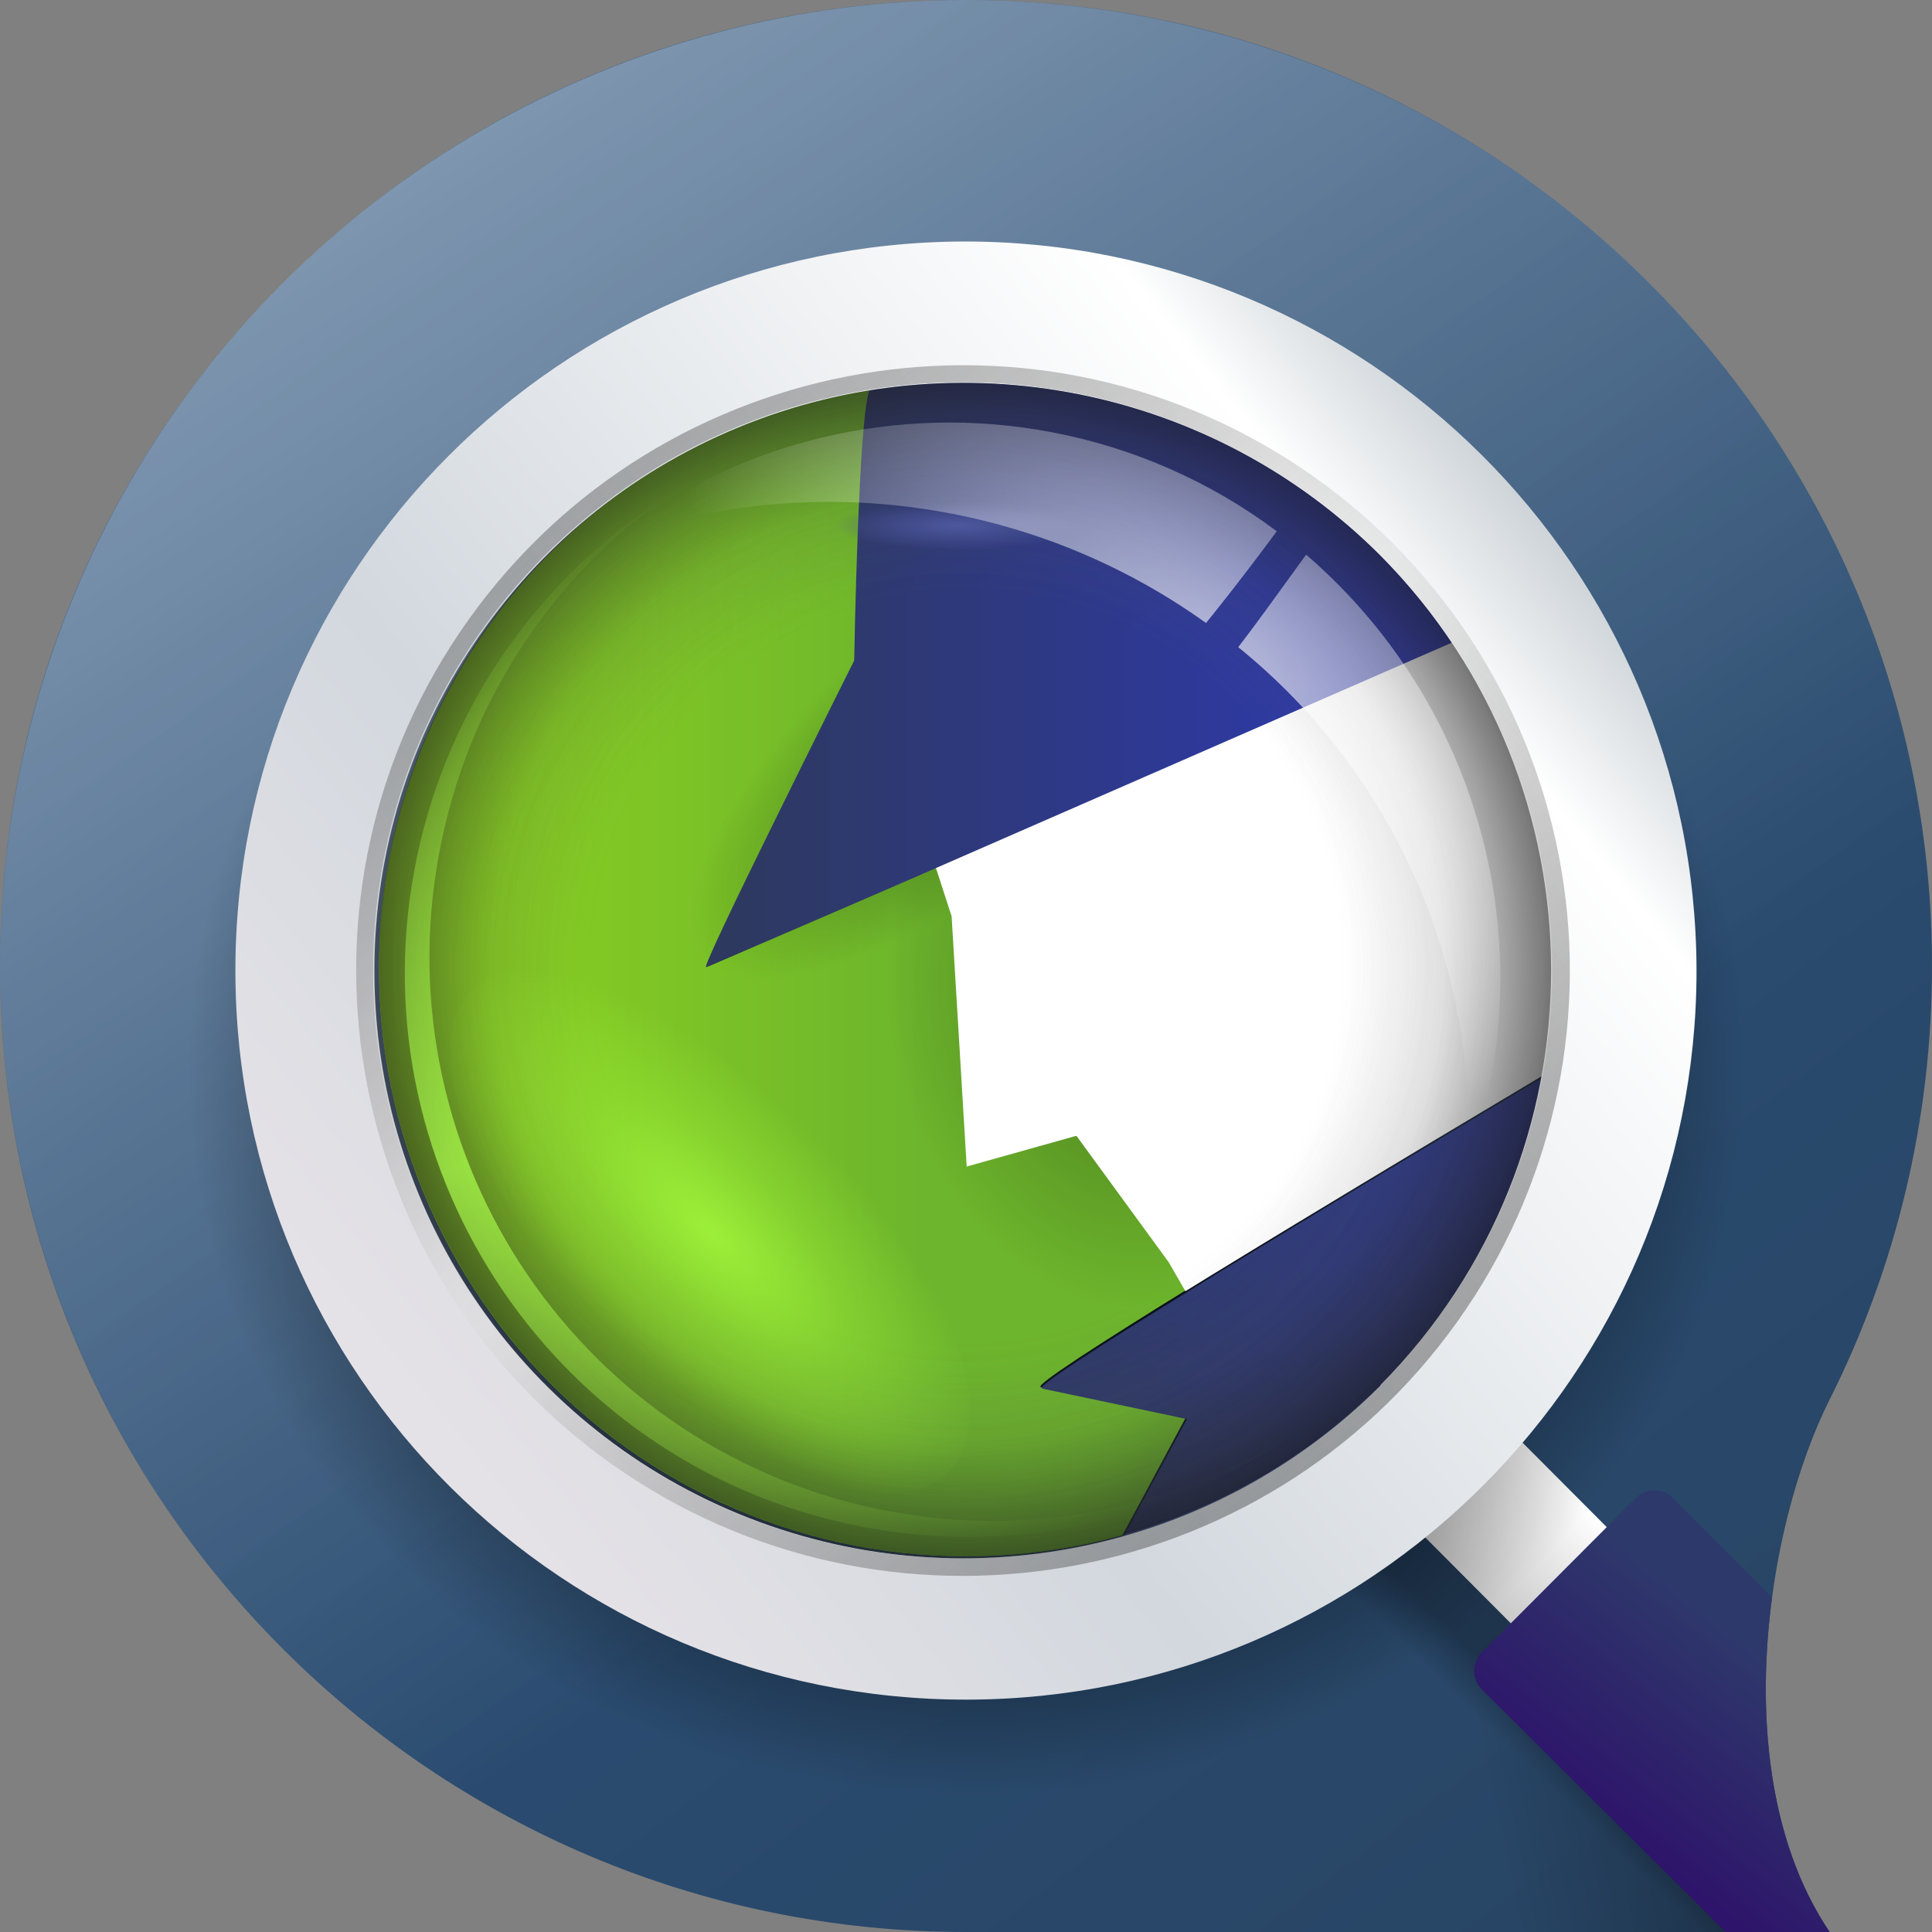
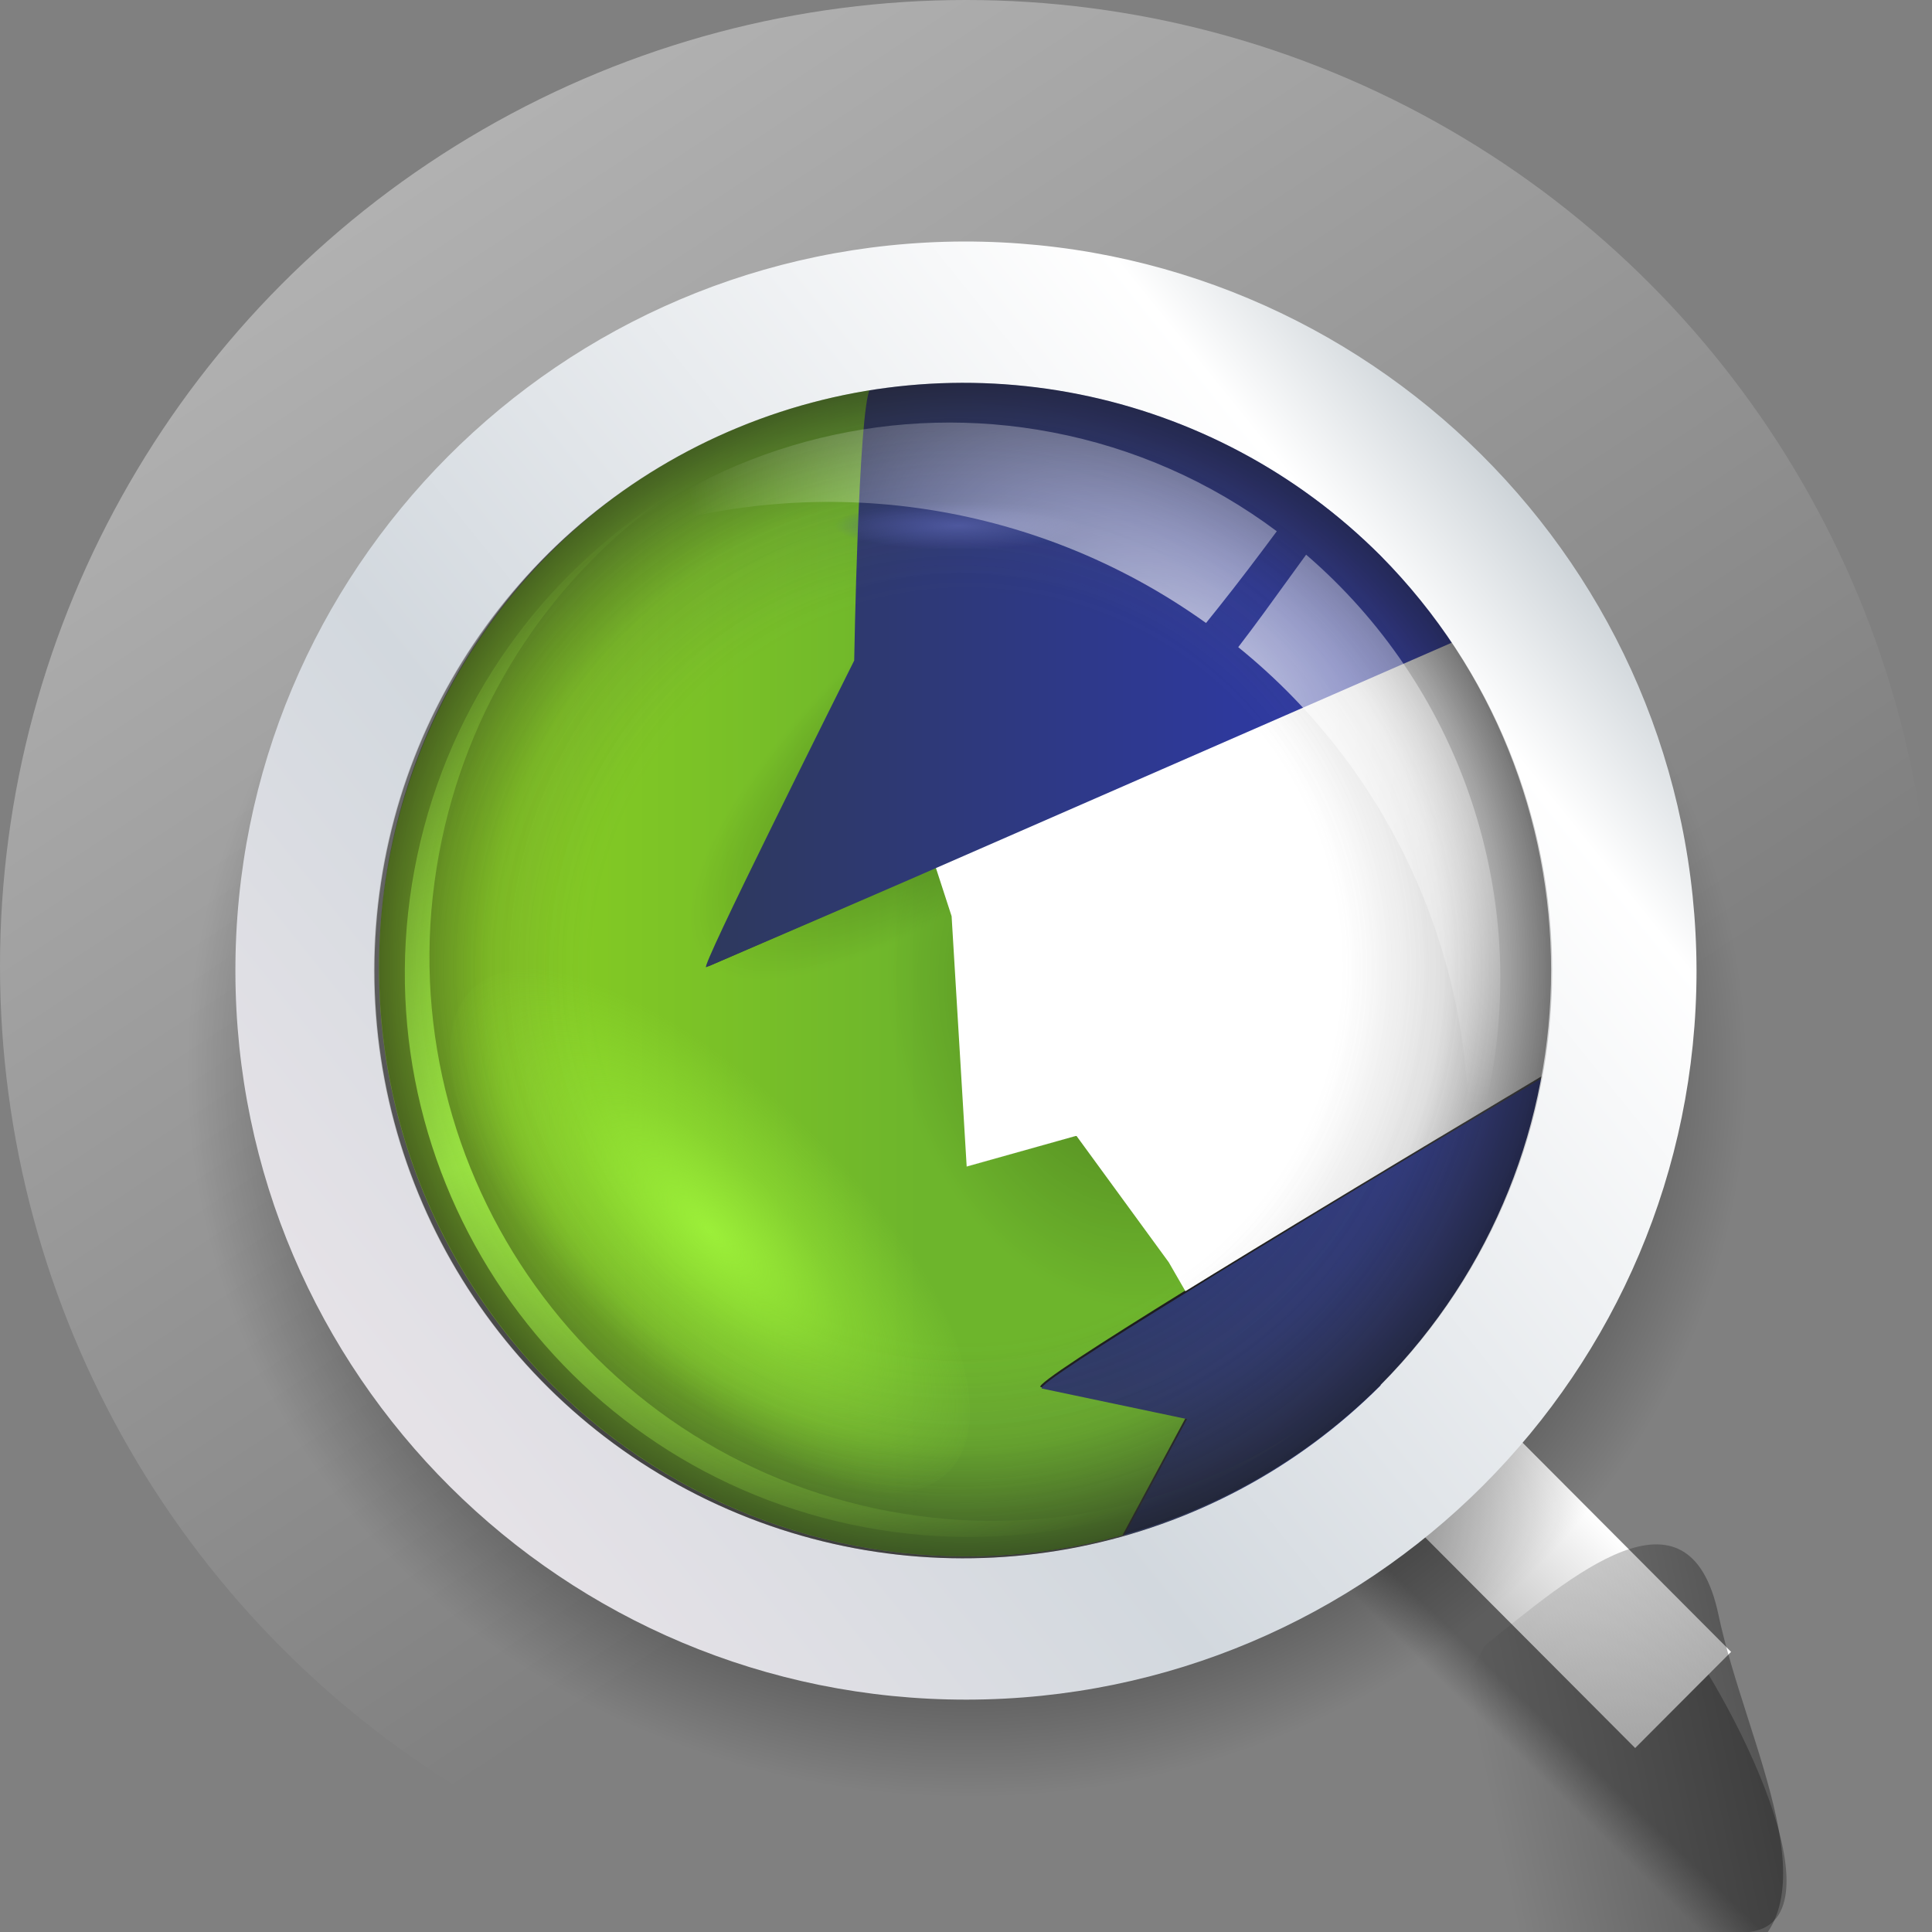
<svg xmlns="http://www.w3.org/2000/svg" width="100px" height="100px" viewBox="0 0 100 100" version="1.1">
  <rect x="0" y="0" width="100" height="100" fill="#808080" stroke="none" />
  <title>Artboard Copy</title>
  <defs>
    <linearGradient x1="18.524%" y1="7.955%" x2="170.044%" y2="210.351%" id="linearGradient-1">
      <stop stop-color="#2C537D" offset="0%" />
      <stop stop-color="#2A4B6F" offset="28.82%" />
      <stop stop-color="#233549" offset="83.55%" />
      <stop stop-color="#212E3C" offset="100%" />
    </linearGradient>
    <linearGradient x1="21.465%" y1="6.758%" x2="61.903%" y2="68.037%" id="linearGradient-2">
      <stop stop-color="#FFFFFF" stop-opacity="0.4" offset="0%" />
      <stop stop-color="#FFFFFF" stop-opacity="0" offset="100%" />
    </linearGradient>
    <linearGradient x1="55.764%" y1="67.656%" x2="42.554%" y2="71.734%" id="linearGradient-3">
      <stop stop-color="#000000" stop-opacity="0.45" offset="0%" />
      <stop stop-color="#000000" stop-opacity="0" offset="100%" />
      <stop stop-color="#000000" stop-opacity="0" offset="100%" />
    </linearGradient>
    <linearGradient x1="100%" y1="50%" x2="-60.459%" y2="50%" id="linearGradient-4">
      <stop stop-color="#FFFFFF" offset="0%" />
      <stop stop-color="#A9A9A9" offset="100%" />
    </linearGradient>
    <linearGradient x1="78.084%" y1="111.727%" x2="1.555%" y2="77.213%" id="linearGradient-5">
      <stop stop-color="#000000" stop-opacity="0.45" offset="0%" />
      <stop stop-color="#000000" stop-opacity="0" offset="100%" />
      <stop stop-color="#000000" stop-opacity="0" offset="100%" />
    </linearGradient>
    <radialGradient cx="50%" cy="51.345%" fx="50%" fy="51.345%" r="41.598%" gradientTransform="translate(0.5,0.513),scale(1,0.998),rotate(91.601),scale(1,1.08),translate(-0.5,-0.513)" id="radialGradient-6">
      <stop stop-color="#000000" offset="0%" />
      <stop stop-color="#000000" stop-opacity="0.7" offset="56.853%" />
      <stop stop-color="#000000" stop-opacity="0" offset="100%" />
    </radialGradient>
    <linearGradient x1="-0.119%" y1="49.991%" x2="67.233%" y2="49.991%" id="linearGradient-7">
      <stop stop-color="#8FD51F" offset="0%" />
      <stop stop-color="#6DB52C" offset="100%" />
    </linearGradient>
    <radialGradient cx="36.882%" cy="53.794%" fx="36.882%" fy="53.794%" r="41.005%" gradientTransform="translate(0.369,0.538),scale(1,1),rotate(77.457),scale(1,0.74),translate(-0.369,-0.538)" id="radialGradient-8">
      <stop stop-color="#000000" stop-opacity="0.3" offset="0%" />
      <stop stop-color="#000000" stop-opacity="0" offset="100%" />
    </radialGradient>
    <radialGradient cx="53.777%" cy="60.862%" fx="53.777%" fy="60.862%" r="89.687%" gradientTransform="translate(0.538,0.609),scale(0.584,1),rotate(-175.775),scale(1,0.356),translate(-0.538,-0.609)" id="radialGradient-9">
      <stop stop-color="#000000" stop-opacity="0.4" offset="0%" />
      <stop stop-color="#000000" stop-opacity="0" offset="100%" />
    </radialGradient>
    <linearGradient x1="26.833%" y1="91.637%" x2="186.716%" y2="20%" id="linearGradient-10">
      <stop stop-color="#2E3968" offset="0%" />
      <stop stop-color="#2E39B3" offset="100%" />
    </linearGradient>
    <linearGradient x1="0.001%" y1="50.005%" x2="96.363%" y2="50%" id="linearGradient-11">
      <stop stop-color="#2E395C" offset="0%" />
      <stop stop-color="#2E39B3" offset="100%" />
    </linearGradient>
    <radialGradient cx="50%" cy="50%" fx="50%" fy="50%" r="50.14%" gradientTransform="translate(0.5,0.5),scale(1,0.997),rotate(-90),translate(-0.5,-0.5)" id="radialGradient-12">
      <stop stop-color="#D2D2D2" stop-opacity="0" offset="0%" />
      <stop stop-color="#606060" stop-opacity="0" offset="63.366%" />
      <stop stop-color="#000000" stop-opacity="0.1" offset="80.884%" />
      <stop stop-color="#000000" stop-opacity="0.5" offset="100%" />
    </radialGradient>
    <linearGradient x1="73.303%" y1="101.213%" x2="7.972%" y2="4.976%" id="linearGradient-13">
      <stop stop-color="#9CEF39" stop-opacity="0" offset="0%" />
      <stop stop-color="#9CEF39" stop-opacity="0.5" offset="27.665%" />
      <stop stop-color="#9CEF39" offset="50.891%" />
      <stop stop-color="#9CEF39" stop-opacity="0.5" offset="76.196%" />
      <stop stop-color="#9CEF39" stop-opacity="0" offset="100%" />
    </linearGradient>
    <linearGradient x1="11.648%" y1="80.78%" x2="91.731%" y2="16.131%" id="linearGradient-14">
      <stop stop-color="#E5E2E7" offset="0%" />
      <stop stop-color="#D2D8DE" offset="31.471%" />
      <stop stop-color="#FFFFFF" offset="85.604%" />
      <stop stop-color="#BFC7CD" offset="100%" />
    </linearGradient>
    <radialGradient cx="46.732%" cy="50%" fx="46.732%" fy="50%" r="52.373%" gradientTransform="translate(0.467,0.5),scale(0.998,1),rotate(51.65),scale(1,10.046),translate(-0.467,-0.5)" id="radialGradient-15">
      <stop stop-color="#EAEAEA" offset="0%" />
      <stop stop-color="#202020" stop-opacity="0.69" offset="100%" />
    </radialGradient>
    <radialGradient cx="49.37%" cy="49.69%" fx="49.37%" fy="49.69%" r="57.66%" gradientTransform="translate(0.494,0.497),scale(0.997,1),translate(-0.494,-0.497)" id="radialGradient-16">
      <stop stop-color="#FFFFFF" stop-opacity="0" offset="0%" />
      <stop stop-color="#999999" stop-opacity="0" offset="57.4%" />
      <stop stop-color="#888888" stop-opacity="0.1" offset="75.705%" />
      <stop stop-color="#000000" stop-opacity="0.4" offset="100%" />
    </radialGradient>
    <radialGradient cx="50%" cy="50%" fx="50%" fy="50%" r="63.433%" gradientTransform="translate(0.5,0.5),scale(0.894,1),rotate(38.909),scale(1,0.4),translate(-0.5,-0.5)" id="radialGradient-17">
      <stop stop-color="#9CEF39" offset="0%" />
      <stop stop-color="#9CEF39" stop-opacity="0.4" offset="49.595%" />
      <stop stop-color="#9CEF39" stop-opacity="0" offset="100%" />
    </radialGradient>
    <radialGradient cx="50%" cy="50%" fx="50%" fy="50%" r="95.748%" gradientTransform="translate(0.5,0.5),scale(0.172,1),rotate(180),scale(1,0.188),translate(-0.5,-0.5)" id="radialGradient-18">
      <stop stop-color="#4E589E" offset="0%" />
      <stop stop-color="#4E589E" stop-opacity="0" offset="100%" />
    </radialGradient>
    <radialGradient cx="64.931%" cy="35.299%" fx="64.931%" fy="35.299%" r="43.327%" gradientTransform="translate(0.649,0.353),scale(0.838,1),rotate(-54.559),scale(1,1.785),translate(-0.649,-0.353)" id="radialGradient-19">
      <stop stop-color="#FFFFFF" stop-opacity="0.7" offset="0%" />
      <stop stop-color="#FFFFFF" stop-opacity="0" offset="100%" />
    </radialGradient>
    <linearGradient x1="65.409%" y1="27.112%" x2="34.955%" y2="74.698%" id="linearGradient-20">
      <stop stop-color="#2E396B" offset="0%" />
      <stop stop-color="#2E146B" offset="100%" />
    </linearGradient>
  </defs>
  <g id="Artboard-Copy" stroke="none" stroke-width="1" fill="none" fill-rule="evenodd">
-     <path d="M50,100 C61.562,100 84.484,100 94.703,100 C89.359,92.094 91.344,79.109 94.703,72.438 C98.094,65.688 100,58.062 100,50 C100,22.391 77.609,0 50,0 C22.391,0 0,22.391 0,50 C0,77.609 22.391,100 50,100 Z" id="Path" fill="url(#linearGradient-1)" />
    <circle id="Oval" fill="url(#linearGradient-2)" fill-rule="nonzero" cx="50" cy="50" r="50" />
    <g id="Group" transform="translate(4.531, 8.594)">
      <g id="1">
        <g id="hand" transform="translate(60.203, 56.867)">
          <path d="M17.617,37.852 C21.963,41.128 24.482,29.001 24.49,22.729 C24.498,16.457 20.86,9.575 16.744,11.382 C15.872,11.765 13.701,11.55 10.231,10.736 C9.393,15.795 8.973,19.799 8.969,22.748 C8.965,25.718 8.412,28.343 8.88,31.268 C11.326,33.112 15.759,36.452 17.617,37.852 Z" id="Oval" fill="url(#linearGradient-3)" opacity="0.612" transform="translate(16.591, 24.57) rotate(-37) translate(-16.591, -24.57) " />
          <polygon id="Rectangle" fill="url(#linearGradient-4)" transform="translate(12.459, 12.571) rotate(-45) translate(-12.459, -12.571) " points="8.965 -1.484 15.996 -1.491 15.952 26.626 8.921 26.634" />
          <path d="M18.703,37.804 C24.647,38.915 25.881,29.235 28.783,23.034 C31.963,16.239 23.776,16.851 18.289,17.01 C18.035,17.018 17.81,17.203 17.573,17.307 C16.473,17.79 15.104,17.823 13.465,17.404 C10.629,17.453 9.209,19.338 9.204,23.059 C9.199,26.805 8.502,30.117 9.091,33.806 C12.247,35.671 15.573,37.219 18.703,37.804 Z" id="Oval-Copy" fill="url(#linearGradient-5)" transform="translate(19.175, 27.407) rotate(-37) translate(-19.175, -27.407) " />
        </g>
        <ellipse id="Oval" fill="url(#radialGradient-6)" cx="45.571" cy="45.661" rx="45.571" ry="45.661" />
        <path d="M56.85,58.185 L55.979,56.689 L51.405,50.408 L51.178,50.174 L45.561,51.753 L45.101,44.087 L44.785,38.812 L43.959,36.266 L42.529,36.894 L39.346,38.289 L32.255,41.363 L32.133,41.408 C31.966,41.463 33.607,38.028 35.409,34.343 C37.489,30.101 39.773,25.521 39.773,25.521 C39.773,25.521 39.989,12.496 40.594,11.434 C26.039,13.835 15.293,26.349 15.089,41.135 C15.089,41.286 15.089,41.436 15.089,41.591 C15.089,41.747 15.089,41.83 15.089,41.953 C15.222,50.787 19.175,59.129 25.921,64.815 C32.667,70.5 41.543,72.969 50.246,71.582 C51.368,71.406 52.479,71.164 53.573,70.859 L56.828,64.811 L49.326,63.199 C49.082,63.076 52.348,60.97 56.85,58.185 Z" id="Path" fill="url(#linearGradient-7)" fill-rule="nonzero" />
        <ellipse id="Oval" fill="url(#radialGradient-8)" cx="58.069" cy="42.231" rx="19.052" ry="19.057" />
        <ellipse id="Oval" fill="url(#radialGradient-9)" transform="translate(44.335, 27.616) rotate(-44) translate(-44.335, -27.616) " cx="44.335" cy="27.616" rx="18.998" ry="11.086" />
        <path d="M75.444,47.109 C75.372,47.514 75.278,47.908 75.183,48.308 C75.006,49.101 74.806,49.889 74.556,50.66 C73.926,52.664 73.091,54.597 72.062,56.43 C70.349,59.474 68.129,62.206 65.499,64.507 C62.079,67.498 58.028,69.68 53.648,70.893 L53.648,70.893 L56.908,64.857 L49.395,63.275 C49.15,63.153 52.421,61.051 56.93,58.271 L56.93,58.271 L58.37,57.385 L58.368,57.384 L59.198,56.876 C60.318,56.193 61.486,55.484 62.672,54.765 C67.115,52.063 71.868,49.24 75.444,47.109 Z" id="Combined-Shape" fill="url(#linearGradient-10)" fill-rule="nonzero" />
        <path d="M75.902,41.545 C75.908,35.488 74.101,29.567 70.714,24.546 L43.895,36.279 L44.724,38.829 L45.042,44.111 L45.504,51.787 L51.142,50.206 L51.192,50.206 L51.371,50.451 L55.963,56.741 L56.826,58.239 L58.273,57.348 C59.642,56.507 61.101,55.622 62.587,54.721 C66.967,52.066 71.604,49.294 75.161,47.173 L75.384,47.039 C75.721,45.227 75.895,43.388 75.902,41.545 Z" id="Path" fill="#FFFFFF" fill-rule="nonzero" />
        <path d="M45.388,11.129 C43.752,11.131 42.119,11.263 40.505,11.524 C39.899,12.584 39.682,25.596 39.682,25.596 C39.682,25.596 37.391,30.172 35.311,34.409 C33.498,38.091 31.852,41.523 32.018,41.468 L32.141,41.423 L39.27,38.352 L42.49,36.958 L43.925,36.331 L70.72,24.624 C65.059,16.188 55.557,11.126 45.388,11.129 L45.388,11.129 Z" id="Path" fill="url(#linearGradient-11)" fill-rule="nonzero" />
        <ellipse id="Oval" fill="url(#radialGradient-12)" fill-rule="nonzero" cx="45.495" cy="41.468" rx="30.406" ry="30.491" />
        <path d="M16.717,39.769 C16.715,32.14 19.611,25.208 24.39,20.017 C19.002,25.324 15.643,32.691 15.645,40.871 C15.649,57 28.72,70.057 44.801,70.061 C53.291,70.063 60.939,66.439 66.269,60.639 C60.997,65.801 53.812,68.99 45.873,68.988 C29.763,68.984 16.721,55.898 16.717,39.769 Z" id="Path" fill="url(#linearGradient-13)" fill-rule="nonzero" transform="translate(40.957, 45.039) rotate(12) translate(-40.957, -45.039) " />
      </g>
      <g id="2" transform="translate(7.5, 3.906)" fill-rule="nonzero">
        <path d="M37.839,5.03953374e-05 C16.971,0.071 0.106,16.997 0.153,37.821 C0.2,58.646 17.142,75.496 38.009,75.473 C58.877,75.449 75.781,58.561 75.781,37.736 C75.744,16.861 58.758,-0.034 37.839,5.03953374e-05 Z M59.429,59.21 C50.719,67.932 37.599,70.555 26.194,65.852 C14.79,61.15 7.351,50.05 7.351,37.736 C7.351,25.422 14.79,14.323 26.194,9.621 C37.599,4.918 50.719,7.541 59.429,16.263 C71.195,28.16 71.195,47.285 59.429,59.182 L59.429,59.21 Z" id="Shape" fill="url(#linearGradient-14)" />
-         <path d="M56.018,12.204 C41.882,2.176 22.273,5.478 12.219,19.579 C2.166,33.679 5.476,53.239 19.611,63.267 C33.747,73.296 53.356,69.995 63.41,55.896 C68.239,49.124 70.173,40.716 68.786,32.523 C67.4,24.329 62.807,17.02 56.018,12.204 L56.018,12.204 Z M20.099,62.513 C10.045,55.373 5.294,42.895 8.061,30.898 C10.827,18.901 20.567,9.748 32.737,7.707 C44.908,5.666 57.112,11.14 63.659,21.575 C70.207,32.01 69.807,45.352 62.646,55.379 C52.871,69.067 33.824,72.261 20.099,62.513 Z" id="Shape" fill="url(#radialGradient-15)" opacity="0.56" />
        <ellipse id="Oval" fill="url(#radialGradient-16)" cx="37.814" cy="37.736" rx="30.495" ry="30.418" />
      </g>
      <g id="light" transform="translate(16.875, 13.125)" fill-rule="nonzero">
        <path d="M1.967,30.632 C4.655,27.463 12.817,29.982 20.206,36.253 C27.595,42.525 31.407,50.152 28.724,53.343 C26.04,56.534 17.874,53.993 10.484,47.721 C3.095,41.45 -0.717,33.8 1.967,30.632 Z" id="Path" fill="url(#radialGradient-17)" transform="translate(15.345, 41.992) rotate(5) translate(-15.345, -41.992) " />
        <path d="M8.689,5.785 C8.661,3.944 17.375,2.316 28.148,2.148 C38.922,1.98 47.686,3.343 47.713,5.19 C47.741,7.036 39.027,8.658 28.248,8.827 C17.47,8.995 8.717,7.631 8.689,5.785 Z" id="Path" fill="url(#radialGradient-18)" />
        <path d="M33.062,0.658 C37.274,1.461 41.247,3.212 44.681,5.779 C43.686,7.119 42.685,8.442 41.651,9.738 L41.018,10.527 C32.077,4.128 20.568,2.516 10.213,6.213 C16.667,1.141 25.001,-0.885 33.062,0.658 L33.062,0.658 Z M42.685,11.778 C50.759,18.314 55.18,28.347 54.554,38.716 C55.052,37.31 55.443,35.867 55.722,34.402 C57.694,24.218 54.06,13.758 46.199,6.991 L44.02,9.994 C43.582,10.594 43.137,11.189 42.685,11.778 Z" id="Shape" fill="url(#radialGradient-19)" />
      </g>
-       <path d="M80.143,68.936 C80.669,68.408 81.528,68.408 82.054,68.936 C84.356,71.244 86.082,72.975 87.233,74.129 L87.19,74.086 C86.393,80.042 86.954,86.645 90.172,91.406 L90.172,91.406 L84.784,91.406 L72.165,78.851 C71.638,78.323 71.638,77.463 72.165,76.934 L72.165,76.934 Z" id="Combined-Shape" fill="url(#linearGradient-20)" fill-rule="nonzero" />
    </g>
  </g>
</svg>